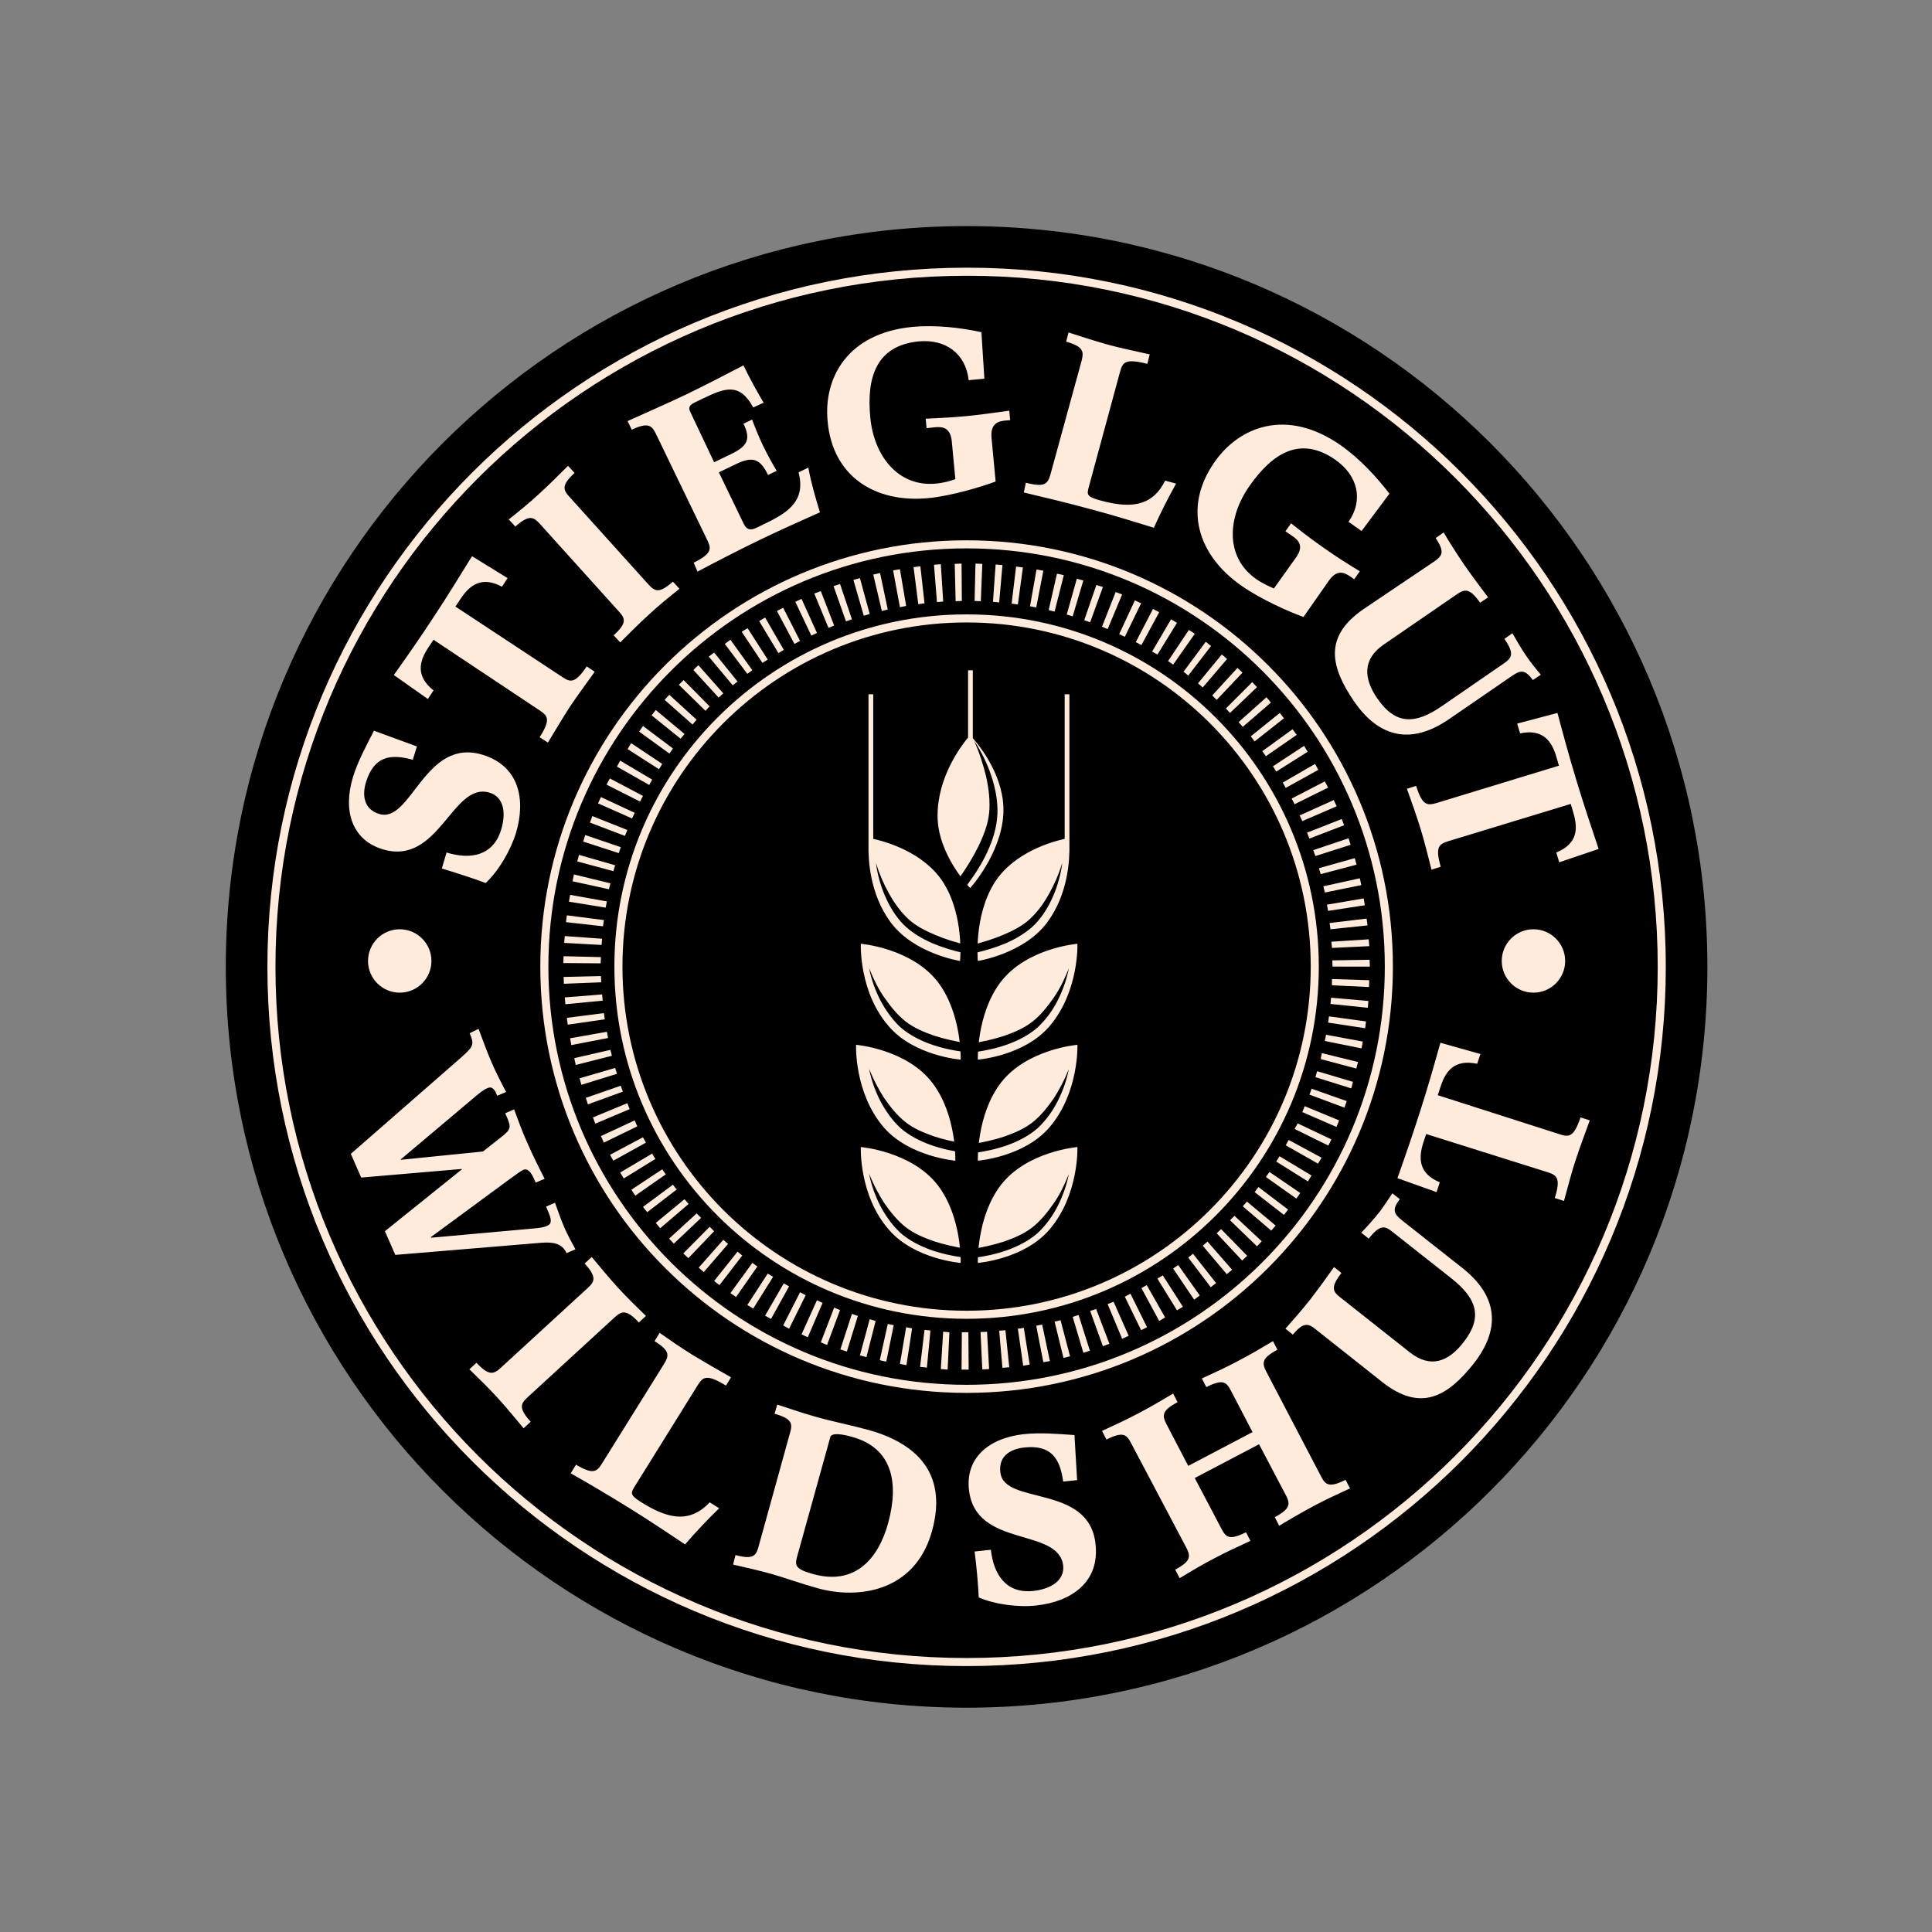
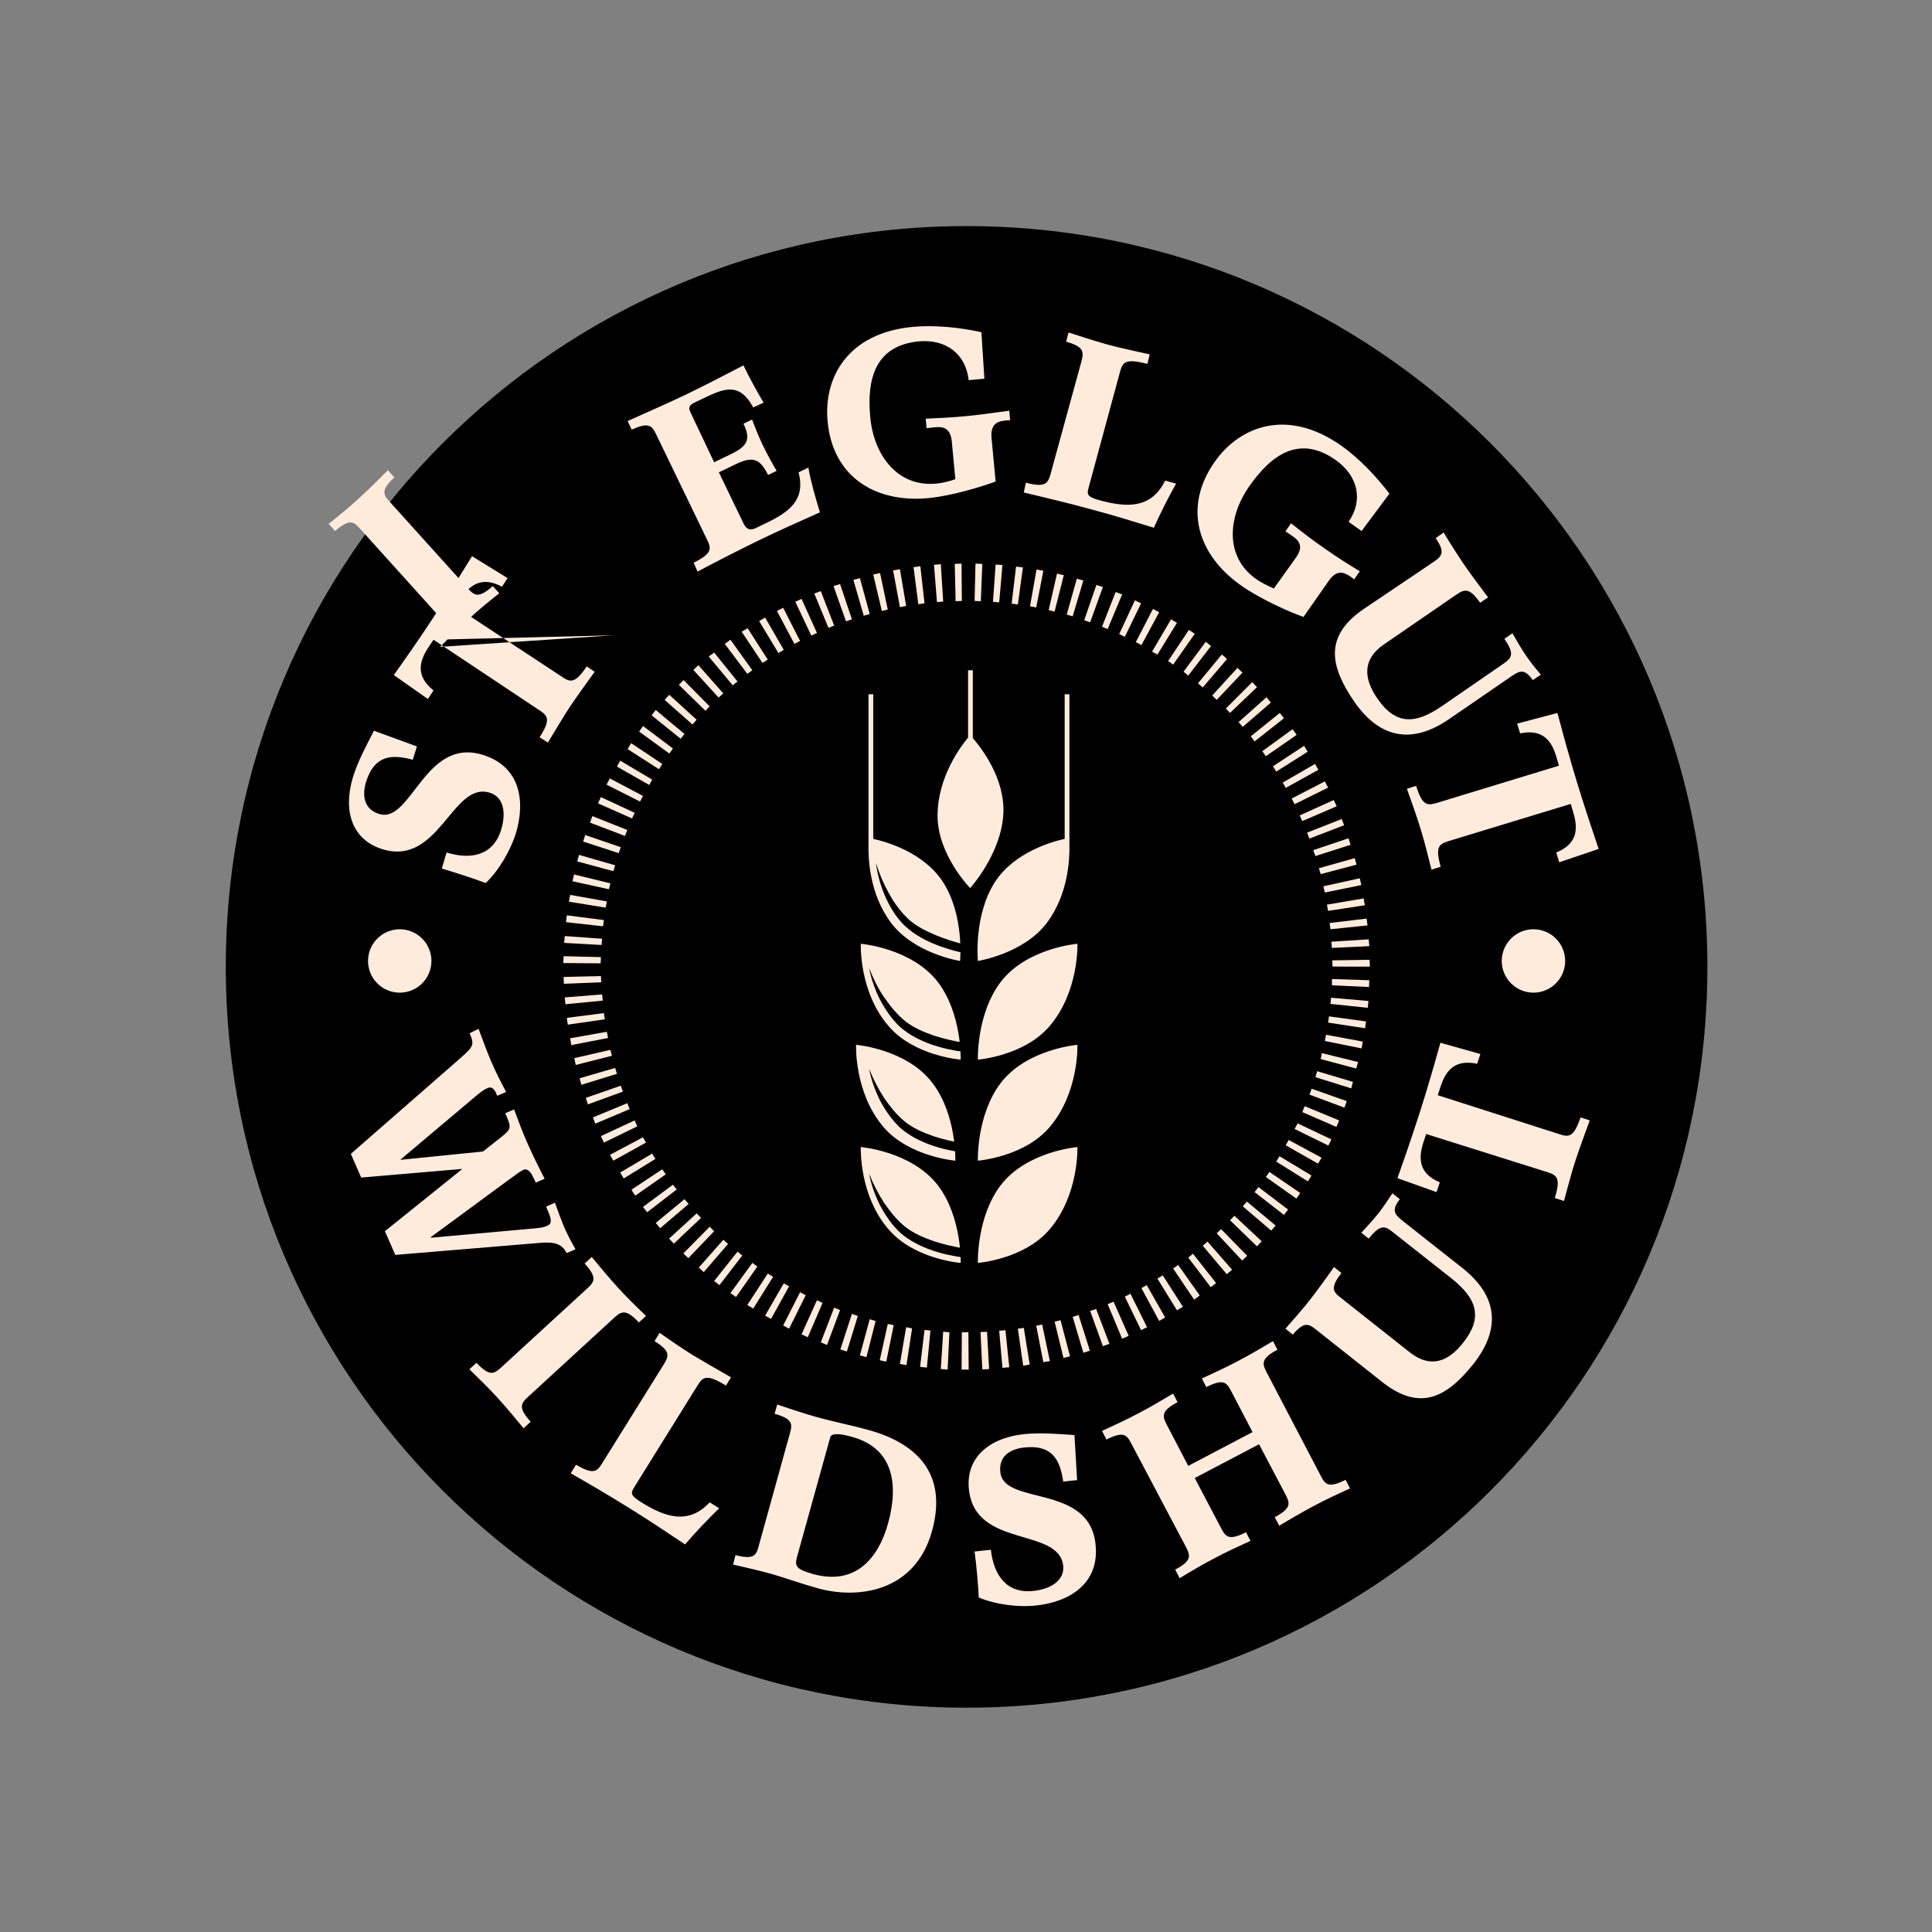
<svg xmlns="http://www.w3.org/2000/svg" version="1.1" id="layer" x="0px" y="0px" viewBox="0 0 652 652" style="enable-background:new 0 0 652 652;" xml:space="preserve">
  <rect x="0" y="0" width="652" height="652" fill="#808080" stroke="none" />
  <style type="text/css">
	.st0{fill:none;stroke:#FEEBDC;stroke-width:2.724;stroke-miterlimit:10;}
	.st1{fill:#FEEBDC;}
</style>
  <path d="M576.2,326.3c0,138.1-111.9,250-250,250c-138,0-250-111.9-250-250s112-250,250-250S576.2,188.2,576.2,326.3" />
-   <path class="st0" d="M468.7,326.2c0,78.7-63.8,142.5-142.5,142.5s-142.5-63.8-142.5-142.5s63.8-142.5,142.5-142.5  C404.9,183.7,468.7,247.5,468.7,326.2z M443.7,326.2c0,64.9-52.6,117.5-117.5,117.5s-117.5-52.6-117.5-117.5s52.6-117.5,117.5-117.5  C391.1,208.7,443.7,261.3,443.7,326.2z M560.8,326.3c0,129.6-105,234.6-234.6,234.6S91.6,455.8,91.6,326.3  c0-129.6,105.1-234.6,234.7-234.6C455.8,91.6,560.8,196.7,560.8,326.3" />
-   <path class="st1" d="M449.5,332.5l0-2.1l12.6,0.4l-0.1,2.3L449.5,332.5 M449,338.8l0.2-2.1l12.6,1.1l-0.2,2.3L449,338.8   M448.2,345.1l0.3-2.1l12.5,1.7l-0.3,2.3L448.2,345.1 M447.1,351.3l0.4-2.1l12.4,2.3l-0.4,2.3L447.1,351.3 M445.7,357.4  c0,0,0.1-0.5,0.2-1c0.1-0.5,0.2-1,0.2-1l12.2,3c0,0-0.1,0.6-0.3,1.1c-0.1,0.6-0.3,1.1-0.3,1.1L445.7,357.4 M443.9,363.5  c0,0,0.2-0.5,0.3-1c0.2-0.5,0.3-1,0.3-1l12.1,3.6c0,0-0.2,0.6-0.3,1.1c-0.1,0.6-0.3,1.1-0.3,1.1L443.9,363.5 M441.9,369.4  c0,0,0.2-0.5,0.4-1c0.2-0.5,0.3-1,0.3-1l11.9,4.2c0,0-0.2,0.6-0.4,1.1c-0.2,0.6-0.4,1.1-0.4,1.1L441.9,369.4 M439.5,375.3  c0,0,0.2-0.5,0.4-1c0.2-0.5,0.4-1,0.4-1l11.6,4.8c0,0-0.2,0.5-0.4,1.1c-0.2,0.5-0.5,1.1-0.5,1.1L439.5,375.3 M436.9,381  c0,0,0.2-0.5,0.5-0.9c0.3-0.5,0.5-1,0.5-1l11.4,5.4c0,0-0.2,0.5-0.5,1.1c-0.3,0.5-0.5,1-0.5,1L436.9,381 M433.9,386.5  c0,0,0.3-0.5,0.5-0.9c0.3-0.5,0.5-0.9,0.5-0.9l11.1,6c0,0-0.3,0.5-0.6,1c-0.3,0.5-0.6,1-0.6,1L433.9,386.5 M430.7,392l1.1-1.8  l10.8,6.5l-1.2,2L430.7,392 M427.2,397.2l1.2-1.7l10.4,7.1l-1.3,1.9L427.2,397.2 M423.4,402.3l1.3-1.7l10,7.6l-1.4,1.8L423.4,402.3   M419.4,407.1l1.4-1.6l9.7,8.1l-1.5,1.7L419.4,407.1 M415.1,411.8l1.5-1.5l9.2,8.6l-1.6,1.7L415.1,411.8 M410.6,416.2l1.5-1.4l8.8,9  l-1.7,1.6L410.6,416.2 M405.9,420.4l1.6-1.4l8.3,9.5l-1.8,1.5L405.9,420.4 M401,424.4l1.6-1.3l7.8,9.9l-1.8,1.4L401,424.4   M395.9,428.1l1.7-1.2l7.3,10.3l-1.9,1.4L395.9,428.1 M390.6,431.5l1.8-1.1l6.8,10.6l-2,1.2L390.6,431.5 M385.2,434.7l1.8-1  l6.2,10.9l-2,1.2L385.2,434.7 M379.6,437.6l1.9-1l5.6,11.3l-2,1L379.6,437.6 M373.8,440.1c0,0,0.5-0.2,1-0.4c0.5-0.2,1-0.4,1-0.4  l5.1,11.5c0,0-0.5,0.2-1.1,0.5s-1.1,0.5-1.1,0.5L373.8,440.1 M367.9,442.4c0,0,0.5-0.2,1-0.3s1-0.4,1-0.4l4.5,11.8  c0,0-0.5,0.2-1.1,0.4c-0.6,0.2-1.1,0.4-1.1,0.4L367.9,442.4 M362,444.4c0,0,0.5-0.1,1-0.3c0.5-0.2,1-0.3,1-0.3l3.8,12  c0,0-0.6,0.2-1.1,0.4c-0.6,0.2-1.1,0.3-1.1,0.3L362,444.4 M355.9,446c0,0,0.5-0.1,1-0.2c0.5-0.1,1-0.3,1-0.3l3.2,12.2  c0,0-0.6,0.2-1.1,0.3c-0.6,0.1-1.1,0.3-1.1,0.3L355.9,446 M349.7,447.4c0,0,0.5-0.1,1-0.2c0.5-0.1,1-0.2,1-0.2l2.6,12.3  c0,0-0.6,0.2-1.1,0.2c-0.6,0.1-1.1,0.2-1.1,0.2L349.7,447.4 M343.5,448.4c0,0,0.5-0.1,1-0.1c0.5-0.1,1-0.2,1-0.2l2,12.4  c0,0-0.6,0.1-1.1,0.2c-0.6,0.1-1.1,0.2-1.1,0.2L343.5,448.4 M337.2,449.1c0,0,0.5-0.1,1.1-0.1s1-0.1,1-0.1l1.3,12.5  c0,0-0.6,0.1-1.1,0.1c-0.6,0.1-1.2,0.1-1.2,0.1L337.2,449.1 M330.9,449.5c0,0,0.5,0,1.1,0s1.1-0.1,1.1-0.1l0.7,12.6  c0,0-0.6,0.1-1.2,0.1c-0.6,0-1.1,0-1.1,0L330.9,449.5 M324.6,449.6c0,0,0.5,0,1.1,0c0.5,0,1.1,0,1.1,0l0.1,12.6c0,0-0.6,0-1.2,0  s-1.2,0-1.2,0L324.6,449.6 M318.3,449.4c0,0,0.5,0.1,1,0.1c0.5,0.1,1.1,0.1,1.1,0.1l-0.6,12.6c0,0-0.6,0-1.2-0.1  c-0.6,0-1.1-0.1-1.1-0.1L318.3,449.4 M312,448.8c0,0,0.5,0.1,1,0.1c0.5,0.1,1,0.1,1,0.1l-1.2,12.5c0,0-0.6,0-1.2-0.1  s-1.1-0.1-1.1-0.1L312,448.8 M305.8,447.9c0,0,0.5,0.1,1,0.2c0.5,0.1,1,0.2,1,0.2l-1.9,12.4c0,0-0.6-0.1-1.1-0.2  c-0.6-0.1-1.1-0.2-1.1-0.2L305.8,447.9 M299.6,446.8c0,0,0.5,0.1,1,0.2c0.5,0.1,1,0.2,1,0.2l-2.5,12.3c0,0-0.6-0.1-1.1-0.2  c-0.6-0.1-1.1-0.3-1.1-0.3L299.6,446.8 M293.5,445.2l2,0.6l-3.1,12.2l-2.2-0.6L293.5,445.2 M287.5,443.4l2,0.7l-3.7,12l-2.2-0.7  L287.5,443.4 M281.5,441.3l2,0.8l-4.4,11.8L277,453L281.5,441.3 M275.7,438.8l1.9,0.9l-5,11.6l-2.1-1L275.7,438.8 M270,436.1l1.9,1  l-5.6,11.3l-2-1.1L270,436.1 M264.5,433.1l1.8,1l-6.1,11l-2-1.1L264.5,433.1 M259.1,429.8l1.8,1.1l-6.7,10.7l-2-1.2L259.1,429.8   M253.9,426.2l1.7,1.2l-7.2,10.3l-1.9-1.3L253.9,426.2 M248.9,422.4l1.6,1.3l-7.7,10l-1.8-1.4L248.9,422.4 M244.1,418.4l1.6,1.4  l-8.2,9.5l-1.7-1.5L244.1,418.4 M239.5,414l1.5,1.5l-8.7,9.1l-1.7-1.6L239.5,414 M235.1,409.5l1.5,1.5l-9.2,8.7l-1.6-1.7  L235.1,409.5 M231,404.7l1.4,1.6l-9.6,8.2l-1.5-1.8L231,404.7 M227.1,399.8c0,0,0.3,0.4,0.6,0.8c0.3,0.4,0.7,0.8,0.7,0.8l-10,7.7  c0,0-0.3-0.5-0.7-0.9c-0.4-0.5-0.7-0.9-0.7-0.9L227.1,399.8 M223.5,394.6c0,0,0.3,0.5,0.6,0.9c0.3,0.4,0.6,0.8,0.6,0.8l-10.3,7.2  c0,0-0.3-0.5-0.7-1c-0.3-0.5-0.6-1-0.6-1L223.5,394.6 M220.1,389.3c0,0,0.3,0.5,0.5,0.9c0.3,0.5,0.6,0.9,0.6,0.9l-10.7,6.6  c0,0-0.3-0.5-0.6-1c-0.3-0.5-0.6-1-0.6-1L220.1,389.3 M217,383.8c0,0,0.2,0.5,0.5,0.9c0.2,0.5,0.5,0.9,0.5,0.9l-11,6.1  c0,0-0.3-0.5-0.6-1c-0.3-0.5-0.5-1-0.5-1L217,383.8 M214.2,378.1c0,0,0.2,0.5,0.4,1c0.2,0.5,0.5,1,0.5,1l-11.3,5.5  c0,0-0.3-0.5-0.5-1.1c-0.2-0.5-0.5-1.1-0.5-1.1L214.2,378.1 M211.7,372.3l0.8,2l-11.6,4.9l-0.8-2.1L211.7,372.3 M209.5,366.4l0.7,2  l-11.8,4.3l-0.7-2.2L209.5,366.4 M207.6,360.4l0.6,2l-12,3.7l-0.6-2.2L207.6,360.4 M206,354.3l0.5,2l-12.2,3.1l-0.5-2.3L206,354.3   M204.8,348.2l0.4,2.1l-12.4,2.4l-0.4-2.3L204.8,348.2 M203.8,341.9l0.3,2.1l-12.5,1.8l-0.3-2.3L203.8,341.9 M203.2,335.6l0.2,2.1  l-12.6,1.2l-0.2-2.3L203.2,335.6 M202.8,329.4l0.1,2.1l-12.6,0.5l-0.1-2.3L202.8,329.4 M202.8,323l-0.1,2.1l-12.6-0.1l0.1-2.3  L202.8,323 M203.2,316.8l-0.2,2.1l-12.6-0.7l0.2-2.3L203.2,316.8 M203.8,310.5l-0.3,2.1l-12.5-1.4l0.3-2.3L203.8,310.5 M204.8,304.2  l-0.4,2.1l-12.4-2l0.4-2.3L204.8,304.2 M206,298.1l-0.5,2l-12.3-2.7l0.5-2.3L206,298.1 M207.6,292l-0.6,2l-12.2-3.3l0.6-2.2  L207.6,292 M209.5,285.9l-0.7,2l-12-3.9l0.7-2.2L209.5,285.9 M211.7,280.1l-0.8,2l-11.8-4.5l0.8-2.2L211.7,280.1 M214.2,274.3  l-0.9,1.9l-11.5-5.1l1-2.1L214.2,274.3 M217,268.6l-1,1.9l-11.3-5.7l1.1-2.1L217,268.6 M220.1,263.1l-1,1.8l-10.9-6.2l1.1-2  L220.1,263.1 M223.5,257.8l-1.1,1.8l-10.6-6.8l1.2-2L223.5,257.8 M227.1,252.6l-1.2,1.7l-10.2-7.4l1.3-1.9L227.1,252.6 M231,247.7  l-1.3,1.6l-9.8-7.9l1.4-1.8L231,247.7 M235.1,242.9c0,0-0.4,0.4-0.7,0.8c-0.3,0.4-0.7,0.8-0.7,0.8l-9.4-8.3c0,0,0.4-0.4,0.8-0.9  c0.4-0.5,0.8-0.8,0.8-0.8L235.1,242.9 M239.5,238.4c0,0-0.4,0.3-0.7,0.7c-0.4,0.4-0.7,0.8-0.7,0.8l-9-8.8c0,0,0.4-0.4,0.8-0.8  s0.8-0.8,0.8-0.8L239.5,238.4 M244.1,234c0,0-0.4,0.3-0.8,0.7c-0.4,0.4-0.8,0.7-0.8,0.7l-8.5-9.3c0,0,0.4-0.4,0.8-0.8  c0.4-0.4,0.9-0.8,0.9-0.8L244.1,234 M248.9,230c0,0-0.4,0.3-0.8,0.6c-0.4,0.3-0.8,0.7-0.8,0.7l-8.1-9.7c0,0,0.4-0.4,0.9-0.7  c0.5-0.3,0.9-0.7,0.9-0.7L248.9,230 M253.9,226.2l-1.7,1.2l-7.6-10.1l1.9-1.4L253.9,226.2 M259.1,222.6l-1.8,1.1l-7-10.5l2-1.2  L259.1,222.6 M264.5,219.3l-1.8,1.1l-6.5-10.8l2-1.2L264.5,219.3 M270,216.3l-1.9,1l-5.9-11.1l2.1-1.1L270,216.3 M275.7,213.6  l-1.9,0.9l-5.4-11.4l2.1-1L275.7,213.6 M281.5,211.1l-1.9,0.8l-4.8-11.6l2.2-0.8L281.5,211.1 M287.5,209l-2,0.7l-4.2-11.9l2.2-0.7  L287.5,209 M293.5,207.2l-2,0.6l-3.5-12.1l2.2-0.6L293.5,207.2 M299.6,205.7l-2,0.5l-2.9-12.3l2.3-0.5L299.6,205.7 M305.8,204.5  l-2.1,0.4l-2.3-12.4l2.3-0.4L305.8,204.5 M312,203.6l-2.1,0.3l-1.6-12.5l2.3-0.3L312,203.6 M318.3,203l-2.1,0.2l-1-12.6l2.3-0.2  L318.3,203 M324.6,202.8l-2.1,0.1l-0.3-12.6l2.3-0.1L324.6,202.8 M331,202.9l-2.1-0.1l0.3-12.6l2.3,0.1L331,202.9 M337.2,203.3  l-2.1-0.2l0.9-12.6l2.3,0.2L337.2,203.3 M343.5,204l-2.1-0.3l1.5-12.5l2.3,0.3L343.5,204 M349.7,205l-2.1-0.4l2.2-12.4l2.3,0.4  L349.7,205 M355.9,206.4l-2-0.5l2.8-12.3l2.3,0.5L355.9,206.4 M362,208l-2-0.6l3.4-12.1l2.2,0.6L362,208 M367.9,210l-2-0.7l4.1-11.9  l2.2,0.7L367.9,210 M373.8,212.3l-1.9-0.8l4.6-11.7l2.2,0.8L373.8,212.3 M379.6,214.9l-1.9-0.9l5.3-11.4l2.1,1L379.6,214.9   M385.2,217.7l-1.9-1l5.8-11.2l2.1,1.1L385.2,217.7 M390.6,220.9c0,0-0.4-0.3-0.9-0.5c-0.5-0.3-0.9-0.5-0.9-0.5l6.4-10.9  c0,0,0.5,0.3,1,0.6c0.5,0.3,1,0.6,1,0.6L390.6,220.9 M395.9,224.3c0,0-0.4-0.3-0.8-0.6c-0.5-0.3-0.9-0.6-0.9-0.6l7-10.5  c0,0,0.5,0.3,1,0.6c0.5,0.3,1,0.7,1,0.7L395.9,224.3 M401,228c0,0-0.4-0.3-0.8-0.7c-0.4-0.3-0.8-0.6-0.8-0.6l7.5-10.1  c0,0,0.5,0.3,0.9,0.7c0.5,0.4,0.9,0.7,0.9,0.7L401,228 M405.9,232c0,0-0.4-0.3-0.8-0.7c-0.4-0.3-0.8-0.7-0.8-0.7l8-9.7  c0,0,0.5,0.3,0.9,0.7c0.4,0.4,0.9,0.8,0.9,0.8L405.9,232 M410.6,236.2l-1.5-1.5l8.5-9.3l1.7,1.6L410.6,236.2 M415.1,240.6l-1.4-1.5  l8.9-8.9l1.6,1.7L415.1,240.6 M419.4,245.3l-1.4-1.6l9.4-8.4l1.5,1.8L419.4,245.3 M423.4,250.2l-1.3-1.7l9.8-7.9l1.4,1.8  L423.4,250.2 M427.2,255.2l-1.2-1.7l10.2-7.4l1.4,1.9L427.2,255.2 M430.7,260.4l-1.1-1.8l10.5-6.9l1.2,2L430.7,260.4 M433.9,265.9  l-1-1.8l10.9-6.3l1.1,2L433.9,265.9 M436.9,271.4l-1-1.9l11.2-5.8l1.1,2.1L436.9,271.4 M439.5,277.1l-0.9-1.9l11.5-5.2l1,2.1  L439.5,277.1 M441.9,283l-0.8-2l11.7-4.6l0.8,2.1L441.9,283 M443.9,288.9l-0.7-2l11.9-4l0.7,2.2L443.9,288.9 M445.7,295l-0.6-2  l12.1-3.4l0.6,2.2L445.7,295 M447.1,301.2l-0.5-2.1l12.3-2.7l0.5,2.3L447.1,301.2 M448.2,307.4l-0.4-2.1l12.4-2.1l0.4,2.3  L448.2,307.4 M449,313.6l-0.3-2.1l12.5-1.5l0.3,2.3L449,313.6 M449.5,319.9l-0.2-2.1l12.6-0.8l0.2,2.3L449.5,319.9 M449.7,326.2  l-0.1-2.1l12.6-0.2l0.1,2.3H449.7 M140.7,251.9l-1.4,4.5c-7.6-2.1-13.1-1.2-15.8,7.6c-1.3,4.3-0.8,9.1,4.5,10.7  c10.8,3.3,15.3-25.9,34.8-20c12.5,3.8,14.7,15.2,11.3,26.5c-1.8,5.8-5.8,12.7-10.2,16.8c-4.2-1.6-10.5-3.6-14.8-4.9l1.6-5.4  c8.1,2.5,15.7,1.1,18.4-7.6c1.7-5.5,1.1-11.1-3.9-12.6c-12.6-3.8-17,24.9-36.1,19.1c-10.1-3.1-13.5-12.6-10-24.3  c1.7-5.5,4.5-10.6,7.1-15.7L140.7,251.9 M146.3,215.9l-1.8,2.7c-3.1,4.7-4.2,9.6,1.8,14.4l-1.9,2.9l-11.5-8.1  c4.5-6.3,8.9-12.6,13.6-19.8c4.7-7.1,8.7-13.7,12.8-20.3l12,7.4l-1.9,2.9c-6.7-3.6-10.8-0.7-13.9,4l-1.8,2.7l36.1,23.8  c2.7,1.8,4.3,2.2,8.2-3.6l2.7,1.8c-3.1,4.3-5.8,8-8.3,11.7c-2.4,3.7-4.7,7.6-7.5,12.2l-2.8-1.8c3.8-5.9,2.8-7.2,0.1-9L146.3,215.9   M207.1,214.4c4.6-4.2,3.9-5.7,1.7-8.1l-26.6-29.5c-2.2-2.4-3.6-3.2-8.3,0.9l-2.2-2.4c3.5-2.8,7.1-5.7,10.3-8.7  c3.3-3,6.5-6.2,9.7-9.4l2.2,2.4c-4.5,4.2-3.9,5.7-1.7,8.1l26.6,29.5c2.2,2.4,3.6,3.2,8.3-0.9l2.2,2.4c-3.5,2.8-7.1,5.7-10.3,8.7  c-3.3,3-6.5,6.2-9.7,9.4L207.1,214.4 M234.1,189.9c6.2-3.1,6-4.7,4.6-7.6l-17.3-35.8c-1.4-2.9-2.6-4.1-8.2-1.5l-1.4-2.9  c6.4-2.9,13.1-5.8,19.6-8.9c6.6-3.2,13-6.5,19.5-9.9c2,4.2,4.9,9.4,6.8,12.6l-3.5,1.6c-4.7-8.6-9.7-6.5-17-3l-2.9,1.4  c-1.8,0.9-2,1.8-1.3,3.2L241,156l5.6-2.7c5.6-2.7,6.9-5,4.3-10.3l2.9-1.4c0.9,2.3,2,5.2,3.6,8.6c1.6,3.3,3.4,6.5,4.7,8.7l-2.9,1.4  c-2.8-5.8-5.4-6.3-11-3.6l-5.6,2.7l8.4,17.4c1,2,2.3,2.3,4.3,1.3l3.1-1.5c8.1-3.9,13.5-7.9,11.1-17.2l3.3-1.6  c0.9,5.1,2.4,10.1,3.9,15.1c-6.9,3.1-13.7,6.1-20.5,9.4c-7,3.4-14,7-20.8,10.6L234.1,189.9 M321.2,148.9c-0.5-5-3.6-4.9-5.8-4.7  l-2.7,0.3l-0.3-3.2c4.3-0.2,8.9-0.4,14-0.9s9.7-1.2,14.2-1.8l0.3,3.2l-1.4,0.1c-2.2,0.2-5.3,0.7-4.9,5.7l1.4,14.9  c-4.3,1.6-14.5,4.8-22.7,5.6c-17.9,1.7-32.3-7.2-34-25.9c-1.4-14.5,6.5-29.8,28.8-31.9c7.8-0.7,16.2,0.3,23.1,1.8l1,15.7l-5.3,0.5  c-1-9.1-7.9-13.9-16.8-13.1c-14.5,1.4-17.7,12.3-16.4,25.7c1.2,12.8,9.3,23.5,22.1,22.3c2.5-0.2,5-0.9,6.6-1.5L321.2,148.9   M346.2,162.9c6.5,1.7,7.4,0.3,8.3-2.8l10.5-38.3c0.8-3.2,0.7-4.8-5.2-6.5l0.8-3.1c4.3,1.4,8.7,2.8,12.9,4c4.3,1.2,8.8,2.1,14.5,3.4  l-0.8,3.2c-7.4-1.9-8.3-0.6-9.2,2.6l-10.6,39.1c-0.6,2.3-0.7,3.1,3.6,4.3c9.1,2.5,17.5,3,22.2-6.6l3.7,1c-2.8,5-5.3,10-7.5,14.9  c-6.2-1.9-13.2-4.1-21.1-6.2c-8.4-2.3-16.1-4.1-22.8-5.7L346.2,162.9 M437.4,188.1c2.9-4.1,0.5-6-1.4-7.3l-2.2-1.5l1.9-2.7  c3.4,2.7,7,5.5,11.2,8.4c4.2,3,8.1,5.4,12,7.8l-1.9,2.7l-1.1-0.8c-1.9-1.3-4.5-2.9-7.4,1.2l-8.6,12.3c-4.3-1.5-14.2-5.8-20.9-10.5  c-14.8-10.3-19.9-26.4-9.1-41.8c8.3-11.9,24.3-18.4,42.6-5.6c6.4,4.5,12.1,10.7,16.4,16.3l-9.4,12.6l-4.4-3.1  c5.2-7.5,3-15.7-4.4-20.9c-12-8.4-21.4-2.1-29.1,8.9c-7.4,10.6-8.2,23.9,2.3,31.3c2,1.4,4.4,2.5,6,3.2L437.4,188.1 M484,189.5  c2.7-1.9,3.7-3.2,0.5-7.9l2.7-1.9c2,3.4,4.5,7.3,7,11c2.5,3.6,5.3,7.3,8,10.9l-2.7,1.8c-3.6-5.1-5.2-4.6-7.9-2.8l-24.6,16.9  c-7.3,5-6.8,11.5-2.2,18.2c6.2,9,12.8,8.8,21.8,2.6l20.9-14.4c2.7-1.9,3.7-3.2,0.2-8.3l2.7-1.9c1.4,2.4,2.9,5.1,4.7,7.7  c1.5,2.2,3.2,4.3,4.9,6.3l-2.7,1.8c-2.7-3.7-4.2-3.3-6.9-1.5l-21.4,14.7c-15,10.3-25.3,3.7-31.9-5.8c-8.1-11.8-10.5-22,3-31.3  L484,189.5 M526.1,258.4l-0.9-3.1c-1.6-5.4-4.7-9.4-12.2-7.8l-1-3.3l13.6-3.6c2,7.5,4,14.9,6.5,23.1c2.5,8.2,4.9,15.4,7.4,22.8  l-13.3,4.5l-1-3.3c7.1-2.9,7.4-7.9,5.8-13.3l-0.9-3.1l-41.4,12.6c-3.1,1-4.4,1.9-2.5,8.6l-3.1,1c-1.3-5.1-2.4-9.6-3.7-13.8  c-1.3-4.2-2.8-8.5-4.6-13.5l3.1-1c2.1,6.7,3.7,6.7,6.9,5.8L526.1,258.4 M161.5,347.2c1.4,3.7,2.7,7.4,4.3,11.1  c1.5,3.5,3.2,6.8,5,10.2l-3,1.3l-0.6-1.4c-1.1-1.8-2-1.5-2.9-1.1c-0.8,0.3-2.3,1.4-3.7,2.6l-25.4,21.4l0.1,0.1l27.7-2.8l6.2-4.9  c3.2-2.5,3.3-3.2,2-6.4l-0.7-1.6l3-1.3c1.4,3.8,2.8,7.6,4.5,11.4c1.8,4.1,3.8,8.1,5.8,12l-3,1.3l-0.6-1.3c-1.1-2.5-2.3-3.6-3.6-3  c-1.1,0.5-2.3,1.5-4.7,3.2l-26.5,19.5l0.1,0.2l34.4-3.1c2-0.2,3.5-0.3,4.9-1c1.6-0.7,1.2-2.4,0.2-4.7l-0.7-1.7l3-1.3  c1,2.9,2.3,6.4,3.3,8.7c1.1,2.4,2.3,4.7,3.6,7l-3,1.3c-1.5-3.3-4.5-3.8-8.5-3.5l-49.3,4.1l-3.5-8l26-20.9l-0.1-0.1l-33.9,2.9l-3.5-8  l37.2-32.5c4.1-3.7,4.6-4.3,2.9-8.2L161.5,347.2 M160.8,459.9c4.2,4.5,5.8,3.9,8.2,1.7l29.3-26.9c2.4-2.2,3.2-3.7-1-8.3l2.4-2.2  c2.9,3.5,5.8,7,8.8,10.3c3,3.3,6.3,6.5,9.5,9.6l-2.4,2.2c-4.2-4.5-5.8-3.9-8.2-1.7l-29.3,26.9c-2.4,2.2-3.2,3.7,1,8.3l-2.4,2.2  c-2.9-3.5-5.8-7-8.8-10.3c-3-3.3-6.3-6.5-9.5-9.6L160.8,459.9 M194.4,494.3c5.7,3.4,7,2.4,8.7-0.3l21-33.7c1.7-2.8,2.1-4.4-3.2-7.7  l1.7-2.8c3.7,2.6,7.5,5.2,11.2,7.5c3.8,2.3,7.8,4.6,12.9,7.5l-1.7,2.8c-6.5-4-7.8-2.9-9.5-0.2l-21.4,34.4c-1.2,2-1.6,2.7,2.2,5.1  c8,5,15.9,7.9,23.2,0.1l3.2,2c-4.1,4-7.9,8-11.5,12.2c-5.4-3.6-11.5-7.7-18.4-12c-7.4-4.6-14.2-8.6-20.2-12L194.4,494.3   M248.2,524.8c6,1.6,7,0.2,7.8-2.9l10.6-38.3c0.9-3.1,0.8-4.8-5.2-6.5l0.9-3.1c4.3,1.4,8.6,2.9,12.9,4.1c5.6,1.6,12.2,2.9,18,4.5  c15,4.2,27,13.8,21.3,34.2c-5.8,20.7-25.3,22.9-38.5,19.2c-5.8-1.6-11.3-3.6-15.5-4.8c-4.3-1.2-8.7-2.2-13.1-3.2L248.2,524.8   M268.9,525.7c-0.8,3,0.2,4,5.5,5.5c14.4,4,22.1-5.5,25.3-17.1c3.8-13.8,1.4-25.5-12.2-29.2c-2.8-0.8-6.8-1.6-7.3,0.1L268.9,525.7z   M363.5,499.5l-4.7,0.5c-1.1-7.9-4.1-12.5-13.2-11.5c-4.5,0.5-8.7,2.8-8,8.4c1.2,11.2,29.9,3.8,32.1,24.1  c1.5,12.9-8.1,19.5-19.9,20.8c-6,0.7-13.9-0.3-19.5-2.7c-0.2-4.5-0.8-11.1-1.4-15.5l5.5-0.6c0.9,8.4,5.2,14.9,14.3,13.9  c5.7-0.6,10.6-3.4,10.1-8.5c-1.5-13.1-29.6-5.8-31.8-25.6c-1.2-10.5,6.3-17.4,18.4-18.8c5.7-0.6,11.5-0.1,17.2,0.3L363.5,499.5   M422.7,483.3l-7.3-14c-1.5-2.9-2.7-4-8.3-1.2l-1.5-2.9c4.1-1.9,8.3-3.8,12.2-5.9c3.9-2,7.9-4.4,11.8-6.7l1.5,2.9  c-5.5,2.9-5.2,4.6-3.7,7.5l18.4,35.2c1.5,2.9,2.7,4,8.3,1.2l1.5,2.9c-4.1,1.9-8.3,3.8-12.2,5.9c-3.9,2.1-7.9,4.4-11.7,6.7l-1.5-2.9  c5.5-2.9,5.2-4.6,3.7-7.5l-9-17.1l-21.7,11.4l9,17.1c1.5,2.9,2.7,4,8.3,1.2l1.5,2.9c-4.1,1.9-8.3,3.8-12.2,5.9  c-3.9,2-7.9,4.4-11.7,6.7l-1.5-2.9c5.5-2.9,5.2-4.6,3.7-7.5L381.7,487c-1.5-2.9-2.7-4-8.3-1.2l-1.5-2.9c4.1-1.9,8.3-3.8,12.2-5.9  c3.9-2,7.9-4.4,11.8-6.7l1.5,2.9c-5.5,2.9-5.2,4.6-3.7,7.5l7.3,14L422.7,483.3 M444,448.6c-2.5-2-4.1-2.5-7.7,1.8l-2.5-2  c2.6-3,5.7-6.4,8.4-9.9c2.7-3.5,5.4-7.2,8-10.9l2.5,2c-3.8,4.9-2.9,6.3-0.3,8.3l23.4,18.5c7,5.5,13,3.1,18-3.3  c6.7-8.5,4.7-14.8-4-21.7l-19.9-15.7c-2.5-2-4.1-2.6-8,2.3l-2.5-2c1.9-2,4-4.3,6-6.8c1.6-2.1,3.1-4.4,4.5-6.5l2.5,2  c-2.8,3.6-1.9,5,0.7,7.1l20.4,16.1c14.3,11.3,11,23.1,3.9,32.2c-8.9,11.2-17.9,16.5-30.8,6.4L444,448.6 M481.3,382.7l-1,3  c-1.7,5.4-1.4,10.4,5.6,13.3l-1.1,3.3l-13.2-4.7c2.6-7.3,5.1-14.6,7.7-22.7c2.6-8.1,4.7-15.5,6.8-23l13.5,3.8l-1.1,3.3  c-7.5-1.6-10.6,2.3-12.3,7.6l-1,3l41.2,13.2c3.1,1,4.7,1,7-5.7l3.1,1c-1.8,5-3.4,9.2-4.8,13.5c-1.4,4.2-2.5,8.7-3.9,13.7l-3.1-1  c2.1-6.7,0.7-7.7-2.4-8.7L481.3,382.7 M337.7,400c-8.2,10.8-7.7,26.2-7.7,26.2s15.6-1.2,24.2-11.3c10-11.7,9.4-27.8,9.4-27.8  S346.5,388.5,337.7,400z M290.5,387.1c0,0-0.7,16.2,9.4,27.8c8.6,10.1,24.3,11.3,24.3,11.3s0.5-15.4-7.7-26.2  C307.6,388.5,290.5,387.1,290.5,387.1z M337.7,365.5c-8.2,10.8-7.7,26.2-7.7,26.2s15.6-1.2,24.2-11.3c10-11.7,9.4-27.8,9.4-27.8  S346.5,354,337.7,365.5z M322.4,391.7c0,0,0.5-15.4-7.7-26.2c-8.7-11.5-25.8-12.9-25.8-12.9s-0.7,16.1,9.3,27.8  C306.8,390.4,322.4,391.7,322.4,391.7z M337.7,331.4c-8.2,10.8-7.7,26.2-7.7,26.2s15.6-1.2,24.2-11.3c10-11.7,9.4-27.8,9.4-27.8  S346.5,319.9,337.7,331.4z M359.3,283.1v-48.8h1.6v50.9h0c0.1,4.9-0.4,16.5-7.5,26.1c-7.9,10.6-23.4,13-23.4,13s-1.5-15.4,5.8-26.7  C342.4,287.5,355.2,284,359.3,283.1z M290.5,318.5c0,0-0.7,16.2,9.4,27.8c8.6,10.1,24.3,11.3,24.3,11.3s0.5-15.4-7.7-26.2  C307.6,319.9,290.5,318.5,290.5,318.5z M328.3,249.1v-22.9h-1.6v22.7c-2.4,2.9-10.3,13.3-10.3,26.4c0,13.2,11,24.4,11,24.4  s10.4-11.4,11.2-24.9C339.3,262.7,331,252.2,328.3,249.1z M294.7,283.1v-48.8h-1.6v50.9h0c-0.1,4.9,0.4,16.5,7.5,26.1  c7.9,10.6,23.4,13,23.4,13s1.5-15.4-5.8-26.7C311.6,287.5,298.8,284,294.7,283.1z M134.9,313.6c5.9,0,10.7,4.8,10.7,10.7  s-4.8,10.7-10.7,10.7c-5.9,0-10.7-4.8-10.7-10.7S129,313.6,134.9,313.6z M517.5,313.6c5.9,0,10.7,4.8,10.7,10.7s-4.8,10.7-10.7,10.7  s-10.7-4.8-10.7-10.7S511.6,313.6,517.5,313.6z" />
+   <path class="st1" d="M449.5,332.5l0-2.1l12.6,0.4l-0.1,2.3L449.5,332.5 M449,338.8l0.2-2.1l12.6,1.1l-0.2,2.3L449,338.8   M448.2,345.1l0.3-2.1l12.5,1.7l-0.3,2.3L448.2,345.1 M447.1,351.3l0.4-2.1l12.4,2.3l-0.4,2.3L447.1,351.3 M445.7,357.4  c0,0,0.1-0.5,0.2-1c0.1-0.5,0.2-1,0.2-1l12.2,3c0,0-0.1,0.6-0.3,1.1c-0.1,0.6-0.3,1.1-0.3,1.1L445.7,357.4 M443.9,363.5  c0,0,0.2-0.5,0.3-1c0.2-0.5,0.3-1,0.3-1l12.1,3.6c0,0-0.2,0.6-0.3,1.1c-0.1,0.6-0.3,1.1-0.3,1.1L443.9,363.5 M441.9,369.4  c0,0,0.2-0.5,0.4-1c0.2-0.5,0.3-1,0.3-1l11.9,4.2c0,0-0.2,0.6-0.4,1.1c-0.2,0.6-0.4,1.1-0.4,1.1L441.9,369.4 M439.5,375.3  c0,0,0.2-0.5,0.4-1c0.2-0.5,0.4-1,0.4-1l11.6,4.8c0,0-0.2,0.5-0.4,1.1c-0.2,0.5-0.5,1.1-0.5,1.1L439.5,375.3 M436.9,381  c0,0,0.2-0.5,0.5-0.9c0.3-0.5,0.5-1,0.5-1l11.4,5.4c0,0-0.2,0.5-0.5,1.1c-0.3,0.5-0.5,1-0.5,1L436.9,381 M433.9,386.5  c0,0,0.3-0.5,0.5-0.9c0.3-0.5,0.5-0.9,0.5-0.9l11.1,6c0,0-0.3,0.5-0.6,1c-0.3,0.5-0.6,1-0.6,1L433.9,386.5 M430.7,392l1.1-1.8  l10.8,6.5l-1.2,2L430.7,392 M427.2,397.2l1.2-1.7l10.4,7.1l-1.3,1.9L427.2,397.2 M423.4,402.3l1.3-1.7l10,7.6l-1.4,1.8L423.4,402.3   M419.4,407.1l1.4-1.6l9.7,8.1l-1.5,1.7L419.4,407.1 M415.1,411.8l1.5-1.5l9.2,8.6l-1.6,1.7L415.1,411.8 M410.6,416.2l1.5-1.4l8.8,9  l-1.7,1.6L410.6,416.2 M405.9,420.4l1.6-1.4l8.3,9.5l-1.8,1.5L405.9,420.4 M401,424.4l1.6-1.3l7.8,9.9l-1.8,1.4L401,424.4   M395.9,428.1l1.7-1.2l7.3,10.3l-1.9,1.4L395.9,428.1 M390.6,431.5l1.8-1.1l6.8,10.6l-2,1.2L390.6,431.5 M385.2,434.7l1.8-1  l6.2,10.9l-2,1.2L385.2,434.7 M379.6,437.6l1.9-1l5.6,11.3l-2,1L379.6,437.6 M373.8,440.1c0,0,0.5-0.2,1-0.4c0.5-0.2,1-0.4,1-0.4  l5.1,11.5c0,0-0.5,0.2-1.1,0.5s-1.1,0.5-1.1,0.5L373.8,440.1 M367.9,442.4c0,0,0.5-0.2,1-0.3s1-0.4,1-0.4l4.5,11.8  c0,0-0.5,0.2-1.1,0.4c-0.6,0.2-1.1,0.4-1.1,0.4L367.9,442.4 M362,444.4c0,0,0.5-0.1,1-0.3c0.5-0.2,1-0.3,1-0.3l3.8,12  c0,0-0.6,0.2-1.1,0.4c-0.6,0.2-1.1,0.3-1.1,0.3L362,444.4 M355.9,446c0,0,0.5-0.1,1-0.2c0.5-0.1,1-0.3,1-0.3l3.2,12.2  c0,0-0.6,0.2-1.1,0.3c-0.6,0.1-1.1,0.3-1.1,0.3L355.9,446 M349.7,447.4c0,0,0.5-0.1,1-0.2c0.5-0.1,1-0.2,1-0.2l2.6,12.3  c0,0-0.6,0.2-1.1,0.2c-0.6,0.1-1.1,0.2-1.1,0.2L349.7,447.4 M343.5,448.4c0,0,0.5-0.1,1-0.1c0.5-0.1,1-0.2,1-0.2l2,12.4  c0,0-0.6,0.1-1.1,0.2c-0.6,0.1-1.1,0.2-1.1,0.2L343.5,448.4 M337.2,449.1c0,0,0.5-0.1,1.1-0.1s1-0.1,1-0.1l1.3,12.5  c0,0-0.6,0.1-1.1,0.1c-0.6,0.1-1.2,0.1-1.2,0.1L337.2,449.1 M330.9,449.5c0,0,0.5,0,1.1,0s1.1-0.1,1.1-0.1l0.7,12.6  c0,0-0.6,0.1-1.2,0.1c-0.6,0-1.1,0-1.1,0L330.9,449.5 M324.6,449.6c0,0,0.5,0,1.1,0c0.5,0,1.1,0,1.1,0l0.1,12.6c0,0-0.6,0-1.2,0  s-1.2,0-1.2,0L324.6,449.6 M318.3,449.4c0,0,0.5,0.1,1,0.1c0.5,0.1,1.1,0.1,1.1,0.1l-0.6,12.6c0,0-0.6,0-1.2-0.1  c-0.6,0-1.1-0.1-1.1-0.1L318.3,449.4 M312,448.8c0,0,0.5,0.1,1,0.1c0.5,0.1,1,0.1,1,0.1l-1.2,12.5c0,0-0.6,0-1.2-0.1  s-1.1-0.1-1.1-0.1L312,448.8 M305.8,447.9c0,0,0.5,0.1,1,0.2c0.5,0.1,1,0.2,1,0.2l-1.9,12.4c0,0-0.6-0.1-1.1-0.2  c-0.6-0.1-1.1-0.2-1.1-0.2L305.8,447.9 M299.6,446.8c0,0,0.5,0.1,1,0.2c0.5,0.1,1,0.2,1,0.2l-2.5,12.3c0,0-0.6-0.1-1.1-0.2  c-0.6-0.1-1.1-0.3-1.1-0.3L299.6,446.8 M293.5,445.2l2,0.6l-3.1,12.2l-2.2-0.6L293.5,445.2 M287.5,443.4l2,0.7l-3.7,12l-2.2-0.7  L287.5,443.4 M281.5,441.3l2,0.8l-4.4,11.8L277,453L281.5,441.3 M275.7,438.8l1.9,0.9l-5,11.6l-2.1-1L275.7,438.8 M270,436.1l1.9,1  l-5.6,11.3l-2-1.1L270,436.1 M264.5,433.1l1.8,1l-6.1,11l-2-1.1L264.5,433.1 M259.1,429.8l1.8,1.1l-6.7,10.7l-2-1.2L259.1,429.8   M253.9,426.2l1.7,1.2l-7.2,10.3l-1.9-1.3L253.9,426.2 M248.9,422.4l1.6,1.3l-7.7,10l-1.8-1.4L248.9,422.4 M244.1,418.4l1.6,1.4  l-8.2,9.5l-1.7-1.5L244.1,418.4 M239.5,414l1.5,1.5l-8.7,9.1l-1.7-1.6L239.5,414 M235.1,409.5l1.5,1.5l-9.2,8.7l-1.6-1.7  L235.1,409.5 M231,404.7l1.4,1.6l-9.6,8.2l-1.5-1.8L231,404.7 M227.1,399.8c0,0,0.3,0.4,0.6,0.8c0.3,0.4,0.7,0.8,0.7,0.8l-10,7.7  c0,0-0.3-0.5-0.7-0.9c-0.4-0.5-0.7-0.9-0.7-0.9L227.1,399.8 M223.5,394.6c0,0,0.3,0.5,0.6,0.9c0.3,0.4,0.6,0.8,0.6,0.8l-10.3,7.2  c0,0-0.3-0.5-0.7-1c-0.3-0.5-0.6-1-0.6-1L223.5,394.6 M220.1,389.3c0,0,0.3,0.5,0.5,0.9c0.3,0.5,0.6,0.9,0.6,0.9l-10.7,6.6  c0,0-0.3-0.5-0.6-1c-0.3-0.5-0.6-1-0.6-1L220.1,389.3 M217,383.8c0,0,0.2,0.5,0.5,0.9c0.2,0.5,0.5,0.9,0.5,0.9l-11,6.1  c0,0-0.3-0.5-0.6-1c-0.3-0.5-0.5-1-0.5-1L217,383.8 M214.2,378.1c0,0,0.2,0.5,0.4,1c0.2,0.5,0.5,1,0.5,1l-11.3,5.5  c0,0-0.3-0.5-0.5-1.1c-0.2-0.5-0.5-1.1-0.5-1.1L214.2,378.1 M211.7,372.3l0.8,2l-11.6,4.9l-0.8-2.1L211.7,372.3 M209.5,366.4l0.7,2  l-11.8,4.3l-0.7-2.2L209.5,366.4 M207.6,360.4l0.6,2l-12,3.7l-0.6-2.2L207.6,360.4 M206,354.3l0.5,2l-12.2,3.1l-0.5-2.3L206,354.3   M204.8,348.2l0.4,2.1l-12.4,2.4l-0.4-2.3L204.8,348.2 M203.8,341.9l0.3,2.1l-12.5,1.8l-0.3-2.3L203.8,341.9 M203.2,335.6l0.2,2.1  l-12.6,1.2l-0.2-2.3L203.2,335.6 M202.8,329.4l0.1,2.1l-12.6,0.5l-0.1-2.3L202.8,329.4 M202.8,323l-0.1,2.1l-12.6-0.1l0.1-2.3  L202.8,323 M203.2,316.8l-0.2,2.1l-12.6-0.7l0.2-2.3L203.2,316.8 M203.8,310.5l-0.3,2.1l-12.5-1.4l0.3-2.3L203.8,310.5 M204.8,304.2  l-0.4,2.1l-12.4-2l0.4-2.3L204.8,304.2 M206,298.1l-0.5,2l-12.3-2.7l0.5-2.3L206,298.1 M207.6,292l-0.6,2l-12.2-3.3l0.6-2.2  L207.6,292 M209.5,285.9l-0.7,2l-12-3.9l0.7-2.2L209.5,285.9 M211.7,280.1l-0.8,2l-11.8-4.5l0.8-2.2L211.7,280.1 M214.2,274.3  l-0.9,1.9l-11.5-5.1l1-2.1L214.2,274.3 M217,268.6l-1,1.9l-11.3-5.7l1.1-2.1L217,268.6 M220.1,263.1l-1,1.8l-10.9-6.2l1.1-2  L220.1,263.1 M223.5,257.8l-1.1,1.8l-10.6-6.8l1.2-2L223.5,257.8 M227.1,252.6l-1.2,1.7l-10.2-7.4l1.3-1.9L227.1,252.6 M231,247.7  l-1.3,1.6l-9.8-7.9l1.4-1.8L231,247.7 M235.1,242.9c0,0-0.4,0.4-0.7,0.8c-0.3,0.4-0.7,0.8-0.7,0.8l-9.4-8.3c0,0,0.4-0.4,0.8-0.9  c0.4-0.5,0.8-0.8,0.8-0.8L235.1,242.9 M239.5,238.4c0,0-0.4,0.3-0.7,0.7c-0.4,0.4-0.7,0.8-0.7,0.8l-9-8.8c0,0,0.4-0.4,0.8-0.8  s0.8-0.8,0.8-0.8L239.5,238.4 M244.1,234c0,0-0.4,0.3-0.8,0.7c-0.4,0.4-0.8,0.7-0.8,0.7l-8.5-9.3c0,0,0.4-0.4,0.8-0.8  c0.4-0.4,0.9-0.8,0.9-0.8L244.1,234 M248.9,230c0,0-0.4,0.3-0.8,0.6c-0.4,0.3-0.8,0.7-0.8,0.7l-8.1-9.7c0,0,0.4-0.4,0.9-0.7  c0.5-0.3,0.9-0.7,0.9-0.7L248.9,230 M253.9,226.2l-1.7,1.2l-7.6-10.1l1.9-1.4L253.9,226.2 M259.1,222.6l-1.8,1.1l-7-10.5l2-1.2  L259.1,222.6 M264.5,219.3l-1.8,1.1l-6.5-10.8l2-1.2L264.5,219.3 M270,216.3l-1.9,1l-5.9-11.1l2.1-1.1L270,216.3 M275.7,213.6  l-1.9,0.9l-5.4-11.4l2.1-1L275.7,213.6 M281.5,211.1l-1.9,0.8l-4.8-11.6l2.2-0.8L281.5,211.1 M287.5,209l-2,0.7l-4.2-11.9l2.2-0.7  L287.5,209 M293.5,207.2l-2,0.6l-3.5-12.1l2.2-0.6L293.5,207.2 M299.6,205.7l-2,0.5l-2.9-12.3l2.3-0.5L299.6,205.7 M305.8,204.5  l-2.1,0.4l-2.3-12.4l2.3-0.4L305.8,204.5 M312,203.6l-2.1,0.3l-1.6-12.5l2.3-0.3L312,203.6 M318.3,203l-2.1,0.2l-1-12.6l2.3-0.2  L318.3,203 M324.6,202.8l-2.1,0.1l-0.3-12.6l2.3-0.1L324.6,202.8 M331,202.9l-2.1-0.1l0.3-12.6l2.3,0.1L331,202.9 M337.2,203.3  l-2.1-0.2l0.9-12.6l2.3,0.2L337.2,203.3 M343.5,204l-2.1-0.3l1.5-12.5l2.3,0.3L343.5,204 M349.7,205l-2.1-0.4l2.2-12.4l2.3,0.4  L349.7,205 M355.9,206.4l-2-0.5l2.8-12.3l2.3,0.5L355.9,206.4 M362,208l-2-0.6l3.4-12.1l2.2,0.6L362,208 M367.9,210l-2-0.7l4.1-11.9  l2.2,0.7L367.9,210 M373.8,212.3l-1.9-0.8l4.6-11.7l2.2,0.8L373.8,212.3 M379.6,214.9l-1.9-0.9l5.3-11.4l2.1,1L379.6,214.9   M385.2,217.7l-1.9-1l5.8-11.2l2.1,1.1L385.2,217.7 M390.6,220.9c0,0-0.4-0.3-0.9-0.5c-0.5-0.3-0.9-0.5-0.9-0.5l6.4-10.9  c0,0,0.5,0.3,1,0.6c0.5,0.3,1,0.6,1,0.6L390.6,220.9 M395.9,224.3c0,0-0.4-0.3-0.8-0.6c-0.5-0.3-0.9-0.6-0.9-0.6l7-10.5  c0,0,0.5,0.3,1,0.6c0.5,0.3,1,0.7,1,0.7L395.9,224.3 M401,228c0,0-0.4-0.3-0.8-0.7c-0.4-0.3-0.8-0.6-0.8-0.6l7.5-10.1  c0,0,0.5,0.3,0.9,0.7c0.5,0.4,0.9,0.7,0.9,0.7L401,228 M405.9,232c0,0-0.4-0.3-0.8-0.7c-0.4-0.3-0.8-0.7-0.8-0.7l8-9.7  c0,0,0.5,0.3,0.9,0.7c0.4,0.4,0.9,0.8,0.9,0.8L405.9,232 M410.6,236.2l-1.5-1.5l8.5-9.3l1.7,1.6L410.6,236.2 M415.1,240.6l-1.4-1.5  l8.9-8.9l1.6,1.7L415.1,240.6 M419.4,245.3l-1.4-1.6l9.4-8.4l1.5,1.8L419.4,245.3 M423.4,250.2l-1.3-1.7l9.8-7.9l1.4,1.8  L423.4,250.2 M427.2,255.2l-1.2-1.7l10.2-7.4l1.4,1.9L427.2,255.2 M430.7,260.4l-1.1-1.8l10.5-6.9l1.2,2L430.7,260.4 M433.9,265.9  l-1-1.8l10.9-6.3l1.1,2L433.9,265.9 M436.9,271.4l-1-1.9l11.2-5.8l1.1,2.1L436.9,271.4 M439.5,277.1l-0.9-1.9l11.5-5.2l1,2.1  L439.5,277.1 M441.9,283l-0.8-2l11.7-4.6l0.8,2.1L441.9,283 M443.9,288.9l-0.7-2l11.9-4l0.7,2.2L443.9,288.9 M445.7,295l-0.6-2  l12.1-3.4l0.6,2.2L445.7,295 M447.1,301.2l-0.5-2.1l12.3-2.7l0.5,2.3L447.1,301.2 M448.2,307.4l-0.4-2.1l12.4-2.1l0.4,2.3  L448.2,307.4 M449,313.6l-0.3-2.1l12.5-1.5l0.3,2.3L449,313.6 M449.5,319.9l-0.2-2.1l12.6-0.8l0.2,2.3L449.5,319.9 M449.7,326.2  l-0.1-2.1l12.6-0.2l0.1,2.3H449.7 M140.7,251.9l-1.4,4.5c-7.6-2.1-13.1-1.2-15.8,7.6c-1.3,4.3-0.8,9.1,4.5,10.7  c10.8,3.3,15.3-25.9,34.8-20c12.5,3.8,14.7,15.2,11.3,26.5c-1.8,5.8-5.8,12.7-10.2,16.8c-4.2-1.6-10.5-3.6-14.8-4.9l1.6-5.4  c8.1,2.5,15.7,1.1,18.4-7.6c1.7-5.5,1.1-11.1-3.9-12.6c-12.6-3.8-17,24.9-36.1,19.1c-10.1-3.1-13.5-12.6-10-24.3  c1.7-5.5,4.5-10.6,7.1-15.7L140.7,251.9 M146.3,215.9l-1.8,2.7c-3.1,4.7-4.2,9.6,1.8,14.4l-1.9,2.9l-11.5-8.1  c4.5-6.3,8.9-12.6,13.6-19.8c4.7-7.1,8.7-13.7,12.8-20.3l12,7.4l-1.9,2.9c-6.7-3.6-10.8-0.7-13.9,4l-1.8,2.7l36.1,23.8  c2.7,1.8,4.3,2.2,8.2-3.6l2.7,1.8c-3.1,4.3-5.8,8-8.3,11.7c-2.4,3.7-4.7,7.6-7.5,12.2l-2.8-1.8c3.8-5.9,2.8-7.2,0.1-9L146.3,215.9   c4.6-4.2,3.9-5.7,1.7-8.1l-26.6-29.5c-2.2-2.4-3.6-3.2-8.3,0.9l-2.2-2.4c3.5-2.8,7.1-5.7,10.3-8.7  c3.3-3,6.5-6.2,9.7-9.4l2.2,2.4c-4.5,4.2-3.9,5.7-1.7,8.1l26.6,29.5c2.2,2.4,3.6,3.2,8.3-0.9l2.2,2.4c-3.5,2.8-7.1,5.7-10.3,8.7  c-3.3,3-6.5,6.2-9.7,9.4L207.1,214.4 M234.1,189.9c6.2-3.1,6-4.7,4.6-7.6l-17.3-35.8c-1.4-2.9-2.6-4.1-8.2-1.5l-1.4-2.9  c6.4-2.9,13.1-5.8,19.6-8.9c6.6-3.2,13-6.5,19.5-9.9c2,4.2,4.9,9.4,6.8,12.6l-3.5,1.6c-4.7-8.6-9.7-6.5-17-3l-2.9,1.4  c-1.8,0.9-2,1.8-1.3,3.2L241,156l5.6-2.7c5.6-2.7,6.9-5,4.3-10.3l2.9-1.4c0.9,2.3,2,5.2,3.6,8.6c1.6,3.3,3.4,6.5,4.7,8.7l-2.9,1.4  c-2.8-5.8-5.4-6.3-11-3.6l-5.6,2.7l8.4,17.4c1,2,2.3,2.3,4.3,1.3l3.1-1.5c8.1-3.9,13.5-7.9,11.1-17.2l3.3-1.6  c0.9,5.1,2.4,10.1,3.9,15.1c-6.9,3.1-13.7,6.1-20.5,9.4c-7,3.4-14,7-20.8,10.6L234.1,189.9 M321.2,148.9c-0.5-5-3.6-4.9-5.8-4.7  l-2.7,0.3l-0.3-3.2c4.3-0.2,8.9-0.4,14-0.9s9.7-1.2,14.2-1.8l0.3,3.2l-1.4,0.1c-2.2,0.2-5.3,0.7-4.9,5.7l1.4,14.9  c-4.3,1.6-14.5,4.8-22.7,5.6c-17.9,1.7-32.3-7.2-34-25.9c-1.4-14.5,6.5-29.8,28.8-31.9c7.8-0.7,16.2,0.3,23.1,1.8l1,15.7l-5.3,0.5  c-1-9.1-7.9-13.9-16.8-13.1c-14.5,1.4-17.7,12.3-16.4,25.7c1.2,12.8,9.3,23.5,22.1,22.3c2.5-0.2,5-0.9,6.6-1.5L321.2,148.9   M346.2,162.9c6.5,1.7,7.4,0.3,8.3-2.8l10.5-38.3c0.8-3.2,0.7-4.8-5.2-6.5l0.8-3.1c4.3,1.4,8.7,2.8,12.9,4c4.3,1.2,8.8,2.1,14.5,3.4  l-0.8,3.2c-7.4-1.9-8.3-0.6-9.2,2.6l-10.6,39.1c-0.6,2.3-0.7,3.1,3.6,4.3c9.1,2.5,17.5,3,22.2-6.6l3.7,1c-2.8,5-5.3,10-7.5,14.9  c-6.2-1.9-13.2-4.1-21.1-6.2c-8.4-2.3-16.1-4.1-22.8-5.7L346.2,162.9 M437.4,188.1c2.9-4.1,0.5-6-1.4-7.3l-2.2-1.5l1.9-2.7  c3.4,2.7,7,5.5,11.2,8.4c4.2,3,8.1,5.4,12,7.8l-1.9,2.7l-1.1-0.8c-1.9-1.3-4.5-2.9-7.4,1.2l-8.6,12.3c-4.3-1.5-14.2-5.8-20.9-10.5  c-14.8-10.3-19.9-26.4-9.1-41.8c8.3-11.9,24.3-18.4,42.6-5.6c6.4,4.5,12.1,10.7,16.4,16.3l-9.4,12.6l-4.4-3.1  c5.2-7.5,3-15.7-4.4-20.9c-12-8.4-21.4-2.1-29.1,8.9c-7.4,10.6-8.2,23.9,2.3,31.3c2,1.4,4.4,2.5,6,3.2L437.4,188.1 M484,189.5  c2.7-1.9,3.7-3.2,0.5-7.9l2.7-1.9c2,3.4,4.5,7.3,7,11c2.5,3.6,5.3,7.3,8,10.9l-2.7,1.8c-3.6-5.1-5.2-4.6-7.9-2.8l-24.6,16.9  c-7.3,5-6.8,11.5-2.2,18.2c6.2,9,12.8,8.8,21.8,2.6l20.9-14.4c2.7-1.9,3.7-3.2,0.2-8.3l2.7-1.9c1.4,2.4,2.9,5.1,4.7,7.7  c1.5,2.2,3.2,4.3,4.9,6.3l-2.7,1.8c-2.7-3.7-4.2-3.3-6.9-1.5l-21.4,14.7c-15,10.3-25.3,3.7-31.9-5.8c-8.1-11.8-10.5-22,3-31.3  L484,189.5 M526.1,258.4l-0.9-3.1c-1.6-5.4-4.7-9.4-12.2-7.8l-1-3.3l13.6-3.6c2,7.5,4,14.9,6.5,23.1c2.5,8.2,4.9,15.4,7.4,22.8  l-13.3,4.5l-1-3.3c7.1-2.9,7.4-7.9,5.8-13.3l-0.9-3.1l-41.4,12.6c-3.1,1-4.4,1.9-2.5,8.6l-3.1,1c-1.3-5.1-2.4-9.6-3.7-13.8  c-1.3-4.2-2.8-8.5-4.6-13.5l3.1-1c2.1,6.7,3.7,6.7,6.9,5.8L526.1,258.4 M161.5,347.2c1.4,3.7,2.7,7.4,4.3,11.1  c1.5,3.5,3.2,6.8,5,10.2l-3,1.3l-0.6-1.4c-1.1-1.8-2-1.5-2.9-1.1c-0.8,0.3-2.3,1.4-3.7,2.6l-25.4,21.4l0.1,0.1l27.7-2.8l6.2-4.9  c3.2-2.5,3.3-3.2,2-6.4l-0.7-1.6l3-1.3c1.4,3.8,2.8,7.6,4.5,11.4c1.8,4.1,3.8,8.1,5.8,12l-3,1.3l-0.6-1.3c-1.1-2.5-2.3-3.6-3.6-3  c-1.1,0.5-2.3,1.5-4.7,3.2l-26.5,19.5l0.1,0.2l34.4-3.1c2-0.2,3.5-0.3,4.9-1c1.6-0.7,1.2-2.4,0.2-4.7l-0.7-1.7l3-1.3  c1,2.9,2.3,6.4,3.3,8.7c1.1,2.4,2.3,4.7,3.6,7l-3,1.3c-1.5-3.3-4.5-3.8-8.5-3.5l-49.3,4.1l-3.5-8l26-20.9l-0.1-0.1l-33.9,2.9l-3.5-8  l37.2-32.5c4.1-3.7,4.6-4.3,2.9-8.2L161.5,347.2 M160.8,459.9c4.2,4.5,5.8,3.9,8.2,1.7l29.3-26.9c2.4-2.2,3.2-3.7-1-8.3l2.4-2.2  c2.9,3.5,5.8,7,8.8,10.3c3,3.3,6.3,6.5,9.5,9.6l-2.4,2.2c-4.2-4.5-5.8-3.9-8.2-1.7l-29.3,26.9c-2.4,2.2-3.2,3.7,1,8.3l-2.4,2.2  c-2.9-3.5-5.8-7-8.8-10.3c-3-3.3-6.3-6.5-9.5-9.6L160.8,459.9 M194.4,494.3c5.7,3.4,7,2.4,8.7-0.3l21-33.7c1.7-2.8,2.1-4.4-3.2-7.7  l1.7-2.8c3.7,2.6,7.5,5.2,11.2,7.5c3.8,2.3,7.8,4.6,12.9,7.5l-1.7,2.8c-6.5-4-7.8-2.9-9.5-0.2l-21.4,34.4c-1.2,2-1.6,2.7,2.2,5.1  c8,5,15.9,7.9,23.2,0.1l3.2,2c-4.1,4-7.9,8-11.5,12.2c-5.4-3.6-11.5-7.7-18.4-12c-7.4-4.6-14.2-8.6-20.2-12L194.4,494.3   M248.2,524.8c6,1.6,7,0.2,7.8-2.9l10.6-38.3c0.9-3.1,0.8-4.8-5.2-6.5l0.9-3.1c4.3,1.4,8.6,2.9,12.9,4.1c5.6,1.6,12.2,2.9,18,4.5  c15,4.2,27,13.8,21.3,34.2c-5.8,20.7-25.3,22.9-38.5,19.2c-5.8-1.6-11.3-3.6-15.5-4.8c-4.3-1.2-8.7-2.2-13.1-3.2L248.2,524.8   M268.9,525.7c-0.8,3,0.2,4,5.5,5.5c14.4,4,22.1-5.5,25.3-17.1c3.8-13.8,1.4-25.5-12.2-29.2c-2.8-0.8-6.8-1.6-7.3,0.1L268.9,525.7z   M363.5,499.5l-4.7,0.5c-1.1-7.9-4.1-12.5-13.2-11.5c-4.5,0.5-8.7,2.8-8,8.4c1.2,11.2,29.9,3.8,32.1,24.1  c1.5,12.9-8.1,19.5-19.9,20.8c-6,0.7-13.9-0.3-19.5-2.7c-0.2-4.5-0.8-11.1-1.4-15.5l5.5-0.6c0.9,8.4,5.2,14.9,14.3,13.9  c5.7-0.6,10.6-3.4,10.1-8.5c-1.5-13.1-29.6-5.8-31.8-25.6c-1.2-10.5,6.3-17.4,18.4-18.8c5.7-0.6,11.5-0.1,17.2,0.3L363.5,499.5   M422.7,483.3l-7.3-14c-1.5-2.9-2.7-4-8.3-1.2l-1.5-2.9c4.1-1.9,8.3-3.8,12.2-5.9c3.9-2,7.9-4.4,11.8-6.7l1.5,2.9  c-5.5,2.9-5.2,4.6-3.7,7.5l18.4,35.2c1.5,2.9,2.7,4,8.3,1.2l1.5,2.9c-4.1,1.9-8.3,3.8-12.2,5.9c-3.9,2.1-7.9,4.4-11.7,6.7l-1.5-2.9  c5.5-2.9,5.2-4.6,3.7-7.5l-9-17.1l-21.7,11.4l9,17.1c1.5,2.9,2.7,4,8.3,1.2l1.5,2.9c-4.1,1.9-8.3,3.8-12.2,5.9  c-3.9,2-7.9,4.4-11.7,6.7l-1.5-2.9c5.5-2.9,5.2-4.6,3.7-7.5L381.7,487c-1.5-2.9-2.7-4-8.3-1.2l-1.5-2.9c4.1-1.9,8.3-3.8,12.2-5.9  c3.9-2,7.9-4.4,11.8-6.7l1.5,2.9c-5.5,2.9-5.2,4.6-3.7,7.5l7.3,14L422.7,483.3 M444,448.6c-2.5-2-4.1-2.5-7.7,1.8l-2.5-2  c2.6-3,5.7-6.4,8.4-9.9c2.7-3.5,5.4-7.2,8-10.9l2.5,2c-3.8,4.9-2.9,6.3-0.3,8.3l23.4,18.5c7,5.5,13,3.1,18-3.3  c6.7-8.5,4.7-14.8-4-21.7l-19.9-15.7c-2.5-2-4.1-2.6-8,2.3l-2.5-2c1.9-2,4-4.3,6-6.8c1.6-2.1,3.1-4.4,4.5-6.5l2.5,2  c-2.8,3.6-1.9,5,0.7,7.1l20.4,16.1c14.3,11.3,11,23.1,3.9,32.2c-8.9,11.2-17.9,16.5-30.8,6.4L444,448.6 M481.3,382.7l-1,3  c-1.7,5.4-1.4,10.4,5.6,13.3l-1.1,3.3l-13.2-4.7c2.6-7.3,5.1-14.6,7.7-22.7c2.6-8.1,4.7-15.5,6.8-23l13.5,3.8l-1.1,3.3  c-7.5-1.6-10.6,2.3-12.3,7.6l-1,3l41.2,13.2c3.1,1,4.7,1,7-5.7l3.1,1c-1.8,5-3.4,9.2-4.8,13.5c-1.4,4.2-2.5,8.7-3.9,13.7l-3.1-1  c2.1-6.7,0.7-7.7-2.4-8.7L481.3,382.7 M337.7,400c-8.2,10.8-7.7,26.2-7.7,26.2s15.6-1.2,24.2-11.3c10-11.7,9.4-27.8,9.4-27.8  S346.5,388.5,337.7,400z M290.5,387.1c0,0-0.7,16.2,9.4,27.8c8.6,10.1,24.3,11.3,24.3,11.3s0.5-15.4-7.7-26.2  C307.6,388.5,290.5,387.1,290.5,387.1z M337.7,365.5c-8.2,10.8-7.7,26.2-7.7,26.2s15.6-1.2,24.2-11.3c10-11.7,9.4-27.8,9.4-27.8  S346.5,354,337.7,365.5z M322.4,391.7c0,0,0.5-15.4-7.7-26.2c-8.7-11.5-25.8-12.9-25.8-12.9s-0.7,16.1,9.3,27.8  C306.8,390.4,322.4,391.7,322.4,391.7z M337.7,331.4c-8.2,10.8-7.7,26.2-7.7,26.2s15.6-1.2,24.2-11.3c10-11.7,9.4-27.8,9.4-27.8  S346.5,319.9,337.7,331.4z M359.3,283.1v-48.8h1.6v50.9h0c0.1,4.9-0.4,16.5-7.5,26.1c-7.9,10.6-23.4,13-23.4,13s-1.5-15.4,5.8-26.7  C342.4,287.5,355.2,284,359.3,283.1z M290.5,318.5c0,0-0.7,16.2,9.4,27.8c8.6,10.1,24.3,11.3,24.3,11.3s0.5-15.4-7.7-26.2  C307.6,319.9,290.5,318.5,290.5,318.5z M328.3,249.1v-22.9h-1.6v22.7c-2.4,2.9-10.3,13.3-10.3,26.4c0,13.2,11,24.4,11,24.4  s10.4-11.4,11.2-24.9C339.3,262.7,331,252.2,328.3,249.1z M294.7,283.1v-48.8h-1.6v50.9h0c-0.1,4.9,0.4,16.5,7.5,26.1  c7.9,10.6,23.4,13,23.4,13s1.5-15.4-5.8-26.7C311.6,287.5,298.8,284,294.7,283.1z M134.9,313.6c5.9,0,10.7,4.8,10.7,10.7  s-4.8,10.7-10.7,10.7c-5.9,0-10.7-4.8-10.7-10.7S129,313.6,134.9,313.6z M517.5,313.6c5.9,0,10.7,4.8,10.7,10.7s-4.8,10.7-10.7,10.7  s-10.7-4.8-10.7-10.7S511.6,313.6,517.5,313.6z" />
  <path d="M325.8,352c-3.6-0.6-7.2-1.4-10.6-2.5c-3.4-1.2-6.8-2.6-9.6-4.8c-2.8-2.2-5.1-5.1-7.2-8.1s-3.7-6.4-5.1-9.9  c0.7,3.7,2,7.3,3.7,10.7c1.8,3.4,4,6.6,6.9,9.3c3,2.6,6.6,4.4,10.2,5.7c3.7,1.3,7.4,2.1,11.2,2.6c0.8,0.1,1.5-0.5,1.6-1.2  C327.1,352.8,326.6,352.2,325.8,352L325.8,352z M326.2,318.9c-3.5-0.8-7-1.9-10.4-3.3c-3.3-1.4-6.6-3-9.2-5.4  c-2.6-2.4-4.8-5.4-6.6-8.7c-1.8-3.2-3.3-6.7-4.4-10.3c0.5,3.7,1.5,7.5,3,11c1.5,3.5,3.5,6.9,6.2,9.7c2.8,2.8,6.2,4.8,9.8,6.4  c3.6,1.5,7.2,2.6,11,3.4c0.8,0.2,1.5-0.3,1.6-1.1C327.4,319.8,327,319,326.2,318.9L326.2,318.9z M325.8,386  c-3.6-0.6-7.2-1.4-10.6-2.5c-3.4-1.2-6.8-2.6-9.6-4.8c-2.8-2.2-5.1-5.1-7.2-8.1c-2-3.1-3.7-6.4-5.1-9.9c0.7,3.7,2,7.3,3.7,10.7  c1.8,3.4,4,6.6,6.9,9.3c3,2.6,6.6,4.4,10.2,5.7c3.7,1.3,7.4,2.1,11.2,2.6c0.8,0.1,1.5-0.5,1.6-1.2  C327.1,386.9,326.6,386.2,325.8,386L325.8,386z M325.8,421.4c-3.6-0.6-7.2-1.4-10.6-2.5c-3.4-1.2-6.8-2.6-9.6-4.8  c-2.8-2.2-5.1-5.1-7.2-8.1c-2-3.1-3.7-6.4-5.1-9.9c0.7,3.7,2,7.3,3.7,10.7c1.8,3.4,4,6.6,6.9,9.3c3,2.6,6.6,4.4,10.2,5.7  c3.7,1.3,7.4,2.1,11.2,2.6c0.8,0.1,1.5-0.5,1.6-1.2C327.1,422.2,326.6,421.5,325.8,421.4L325.8,421.4z" />
-   <path d="M328.2,352.1c3.6-0.6,7.2-1.4,10.6-2.5c3.4-1.2,6.8-2.6,9.6-4.8c2.8-2.2,5.1-5.1,7.2-8.1s3.7-6.4,5.1-9.9  c-0.7,3.7-2,7.3-3.7,10.7s-4,6.6-6.9,9.3c-3,2.6-6.6,4.4-10.2,5.7c-3.7,1.3-7.4,2.1-11.2,2.6c-0.8,0.1-1.5-0.5-1.6-1.2  C326.9,352.9,327.4,352.3,328.2,352.1L328.2,352.1z M327.9,318.9c3.5-0.8,7-1.9,10.4-3.3c3.3-1.4,6.6-3,9.2-5.4  c2.6-2.4,4.8-5.4,6.6-8.7c1.8-3.2,3.3-6.7,4.4-10.3c-0.5,3.7-1.5,7.5-3,11c-1.5,3.5-3.5,6.9-6.2,9.7c-2.8,2.8-6.2,4.8-9.8,6.4  c-3.6,1.5-7.2,2.6-11,3.4c-0.8,0.2-1.5-0.3-1.6-1.1C326.6,319.9,327.1,319.1,327.9,318.9L327.9,318.9z M328.2,386.1  c3.6-0.6,7.2-1.4,10.6-2.5c3.4-1.2,6.8-2.6,9.6-4.8c2.8-2.2,5.1-5.1,7.2-8.1c2-3.1,3.7-6.4,5.1-9.9c-0.7,3.7-2,7.3-3.7,10.7  s-4,6.6-6.9,9.3c-3,2.6-6.6,4.4-10.2,5.7c-3.7,1.3-7.4,2.1-11.2,2.6c-0.8,0.1-1.5-0.5-1.6-1.2C326.9,387,327.4,386.3,328.2,386.1  L328.2,386.1z M328.2,421.5c3.6-0.6,7.2-1.4,10.6-2.5c3.4-1.2,6.8-2.6,9.6-4.8c2.8-2.2,5.1-5.1,7.2-8.1s3.7-6.4,5.1-9.9  c-0.7,3.7-2,7.3-3.7,10.7s-4,6.6-6.9,9.3c-3,2.6-6.6,4.4-10.2,5.7c-3.7,1.3-7.4,2.1-11.2,2.6c-0.8,0.1-1.5-0.5-1.6-1.2  C326.9,422.3,327.4,421.6,328.2,421.5L328.2,421.5z M323.8,296.2c2.3-3.2,4.5-6.8,6.3-10.4c1.8-3.7,3.3-7.5,3.7-11.4  c0.4-4-0.1-8.2-1-12.3c-1-4.1-2.3-8.2-4.1-12.2c2.4,3.6,4.4,7.6,5.8,11.8c1.4,4.2,2.3,8.6,2.1,13.1c-0.2,4.5-1.6,8.8-3.4,12.7  c-1.8,3.9-4.1,7.5-6.7,11c-0.5,0.7-1.5,0.8-2.3,0.2c-0.7-0.6-0.8-1.5-0.3-2.2V296.2z" />
</svg>